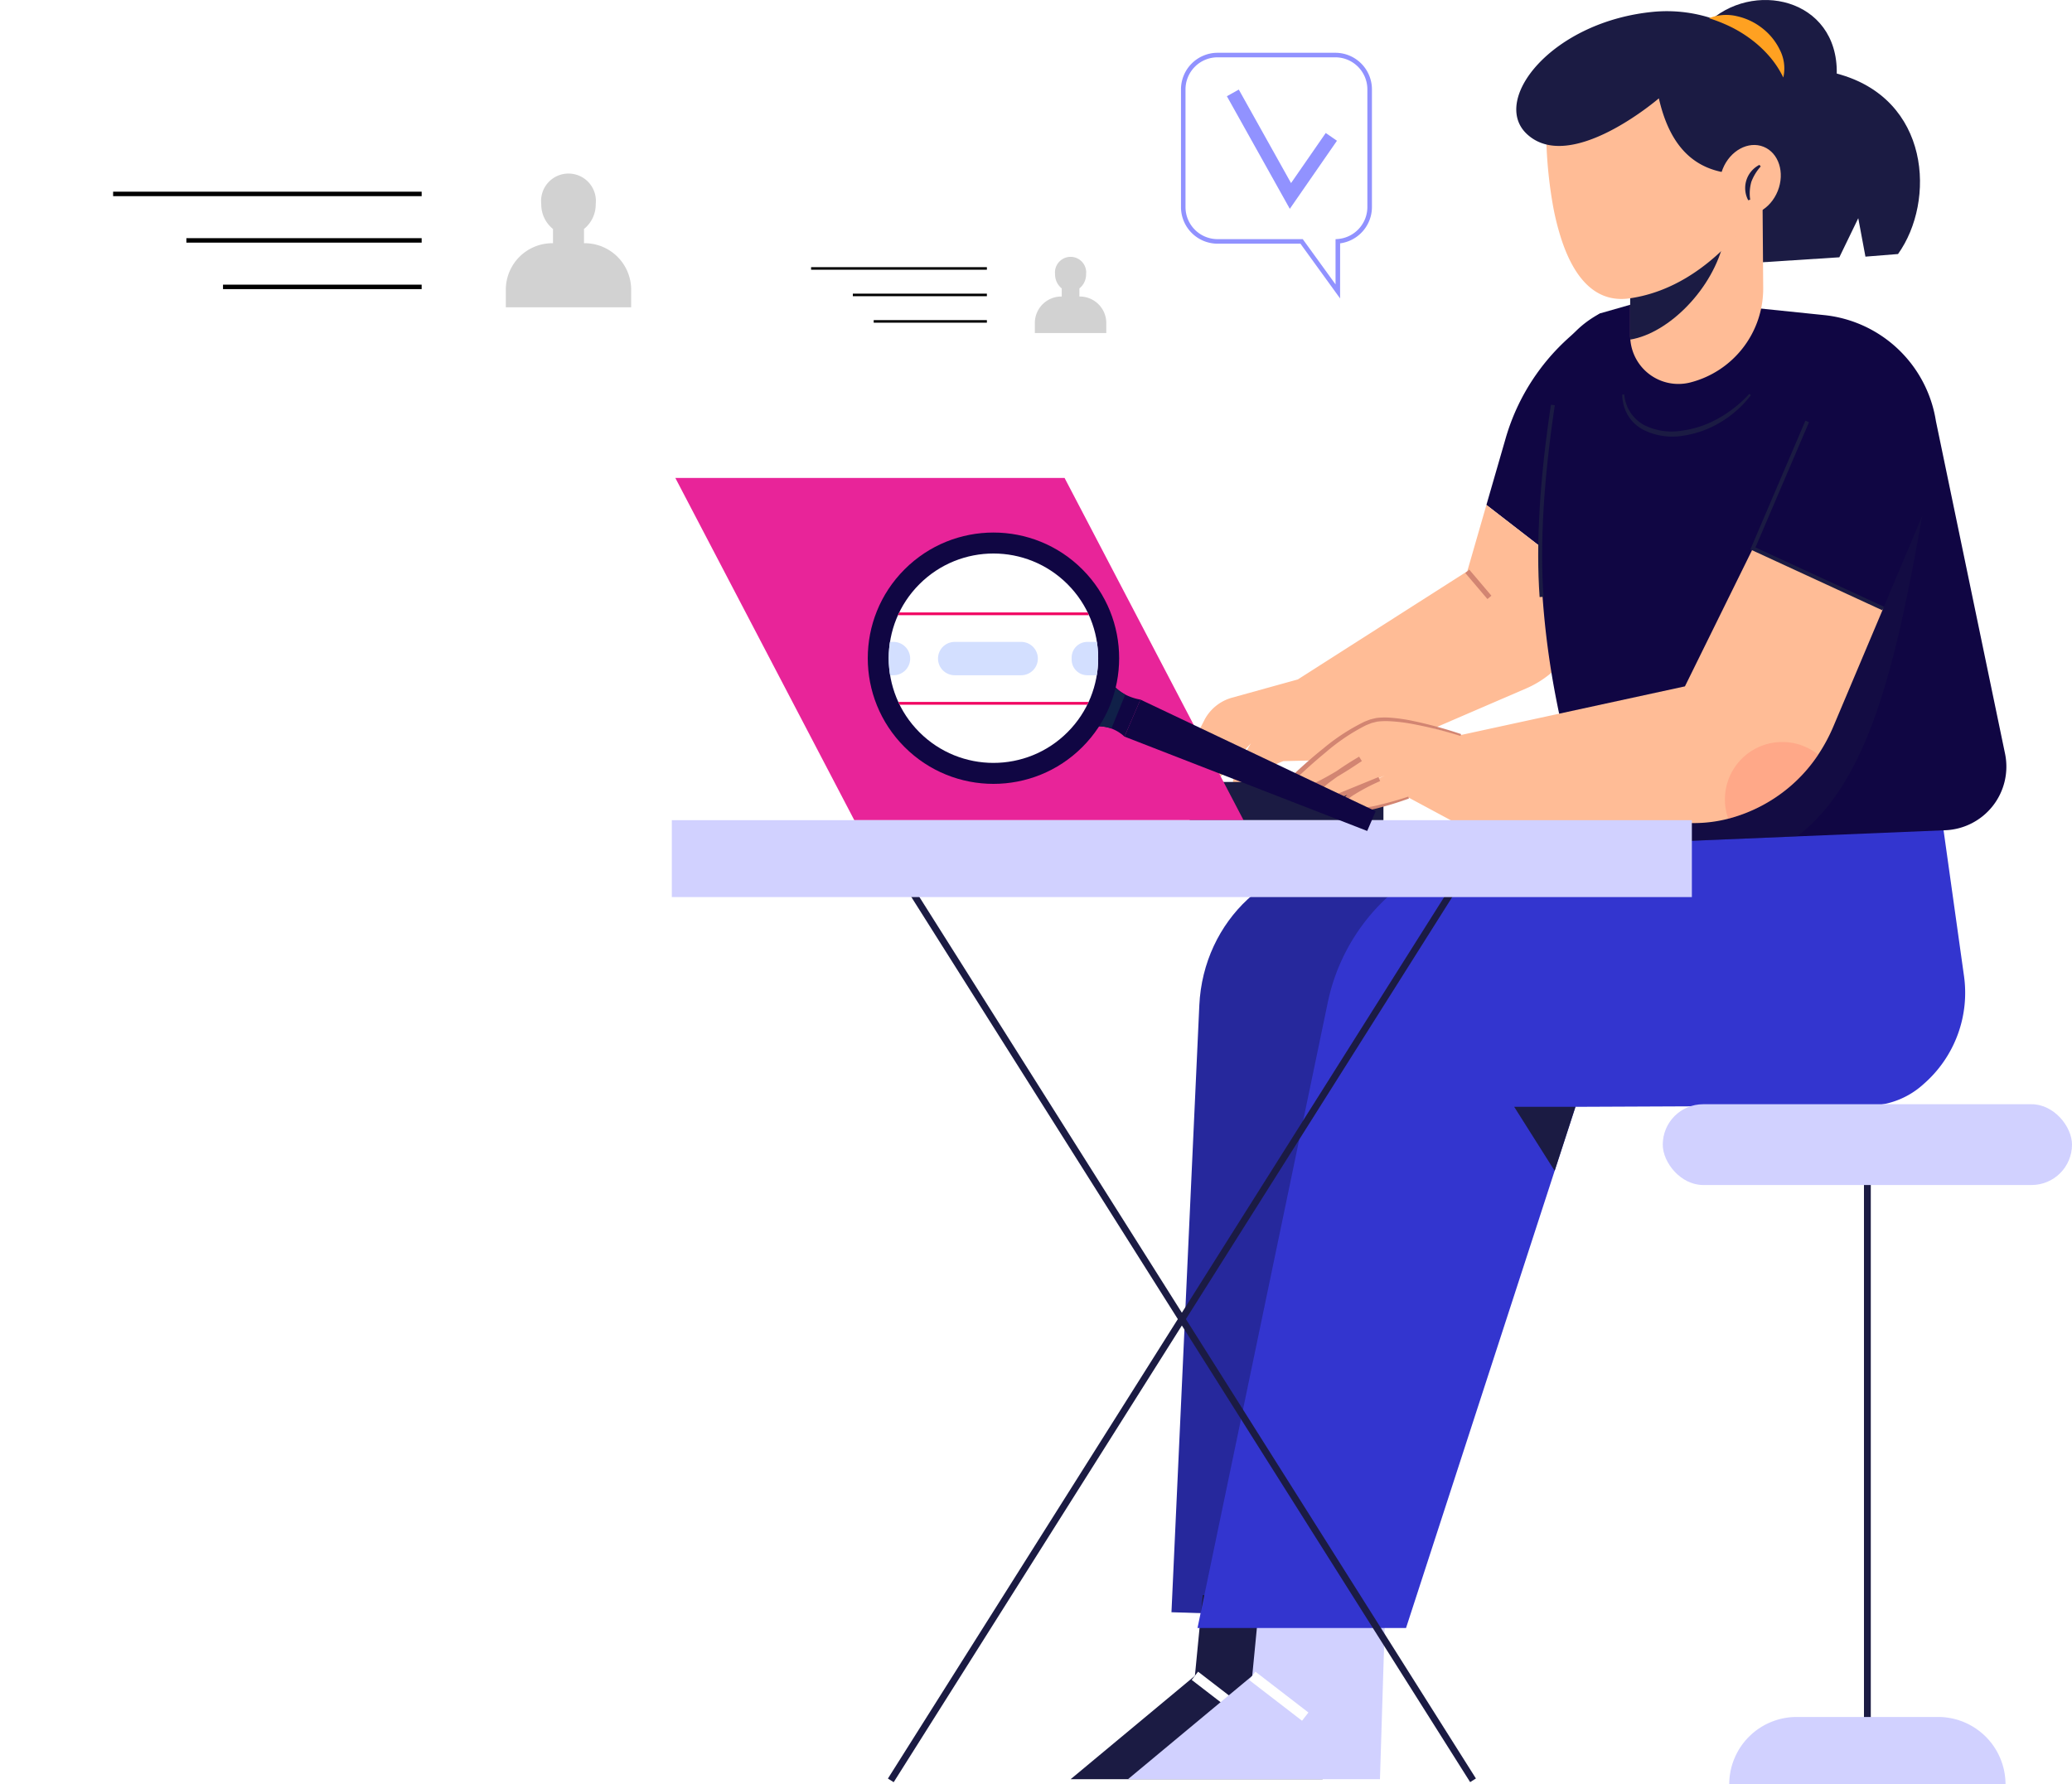
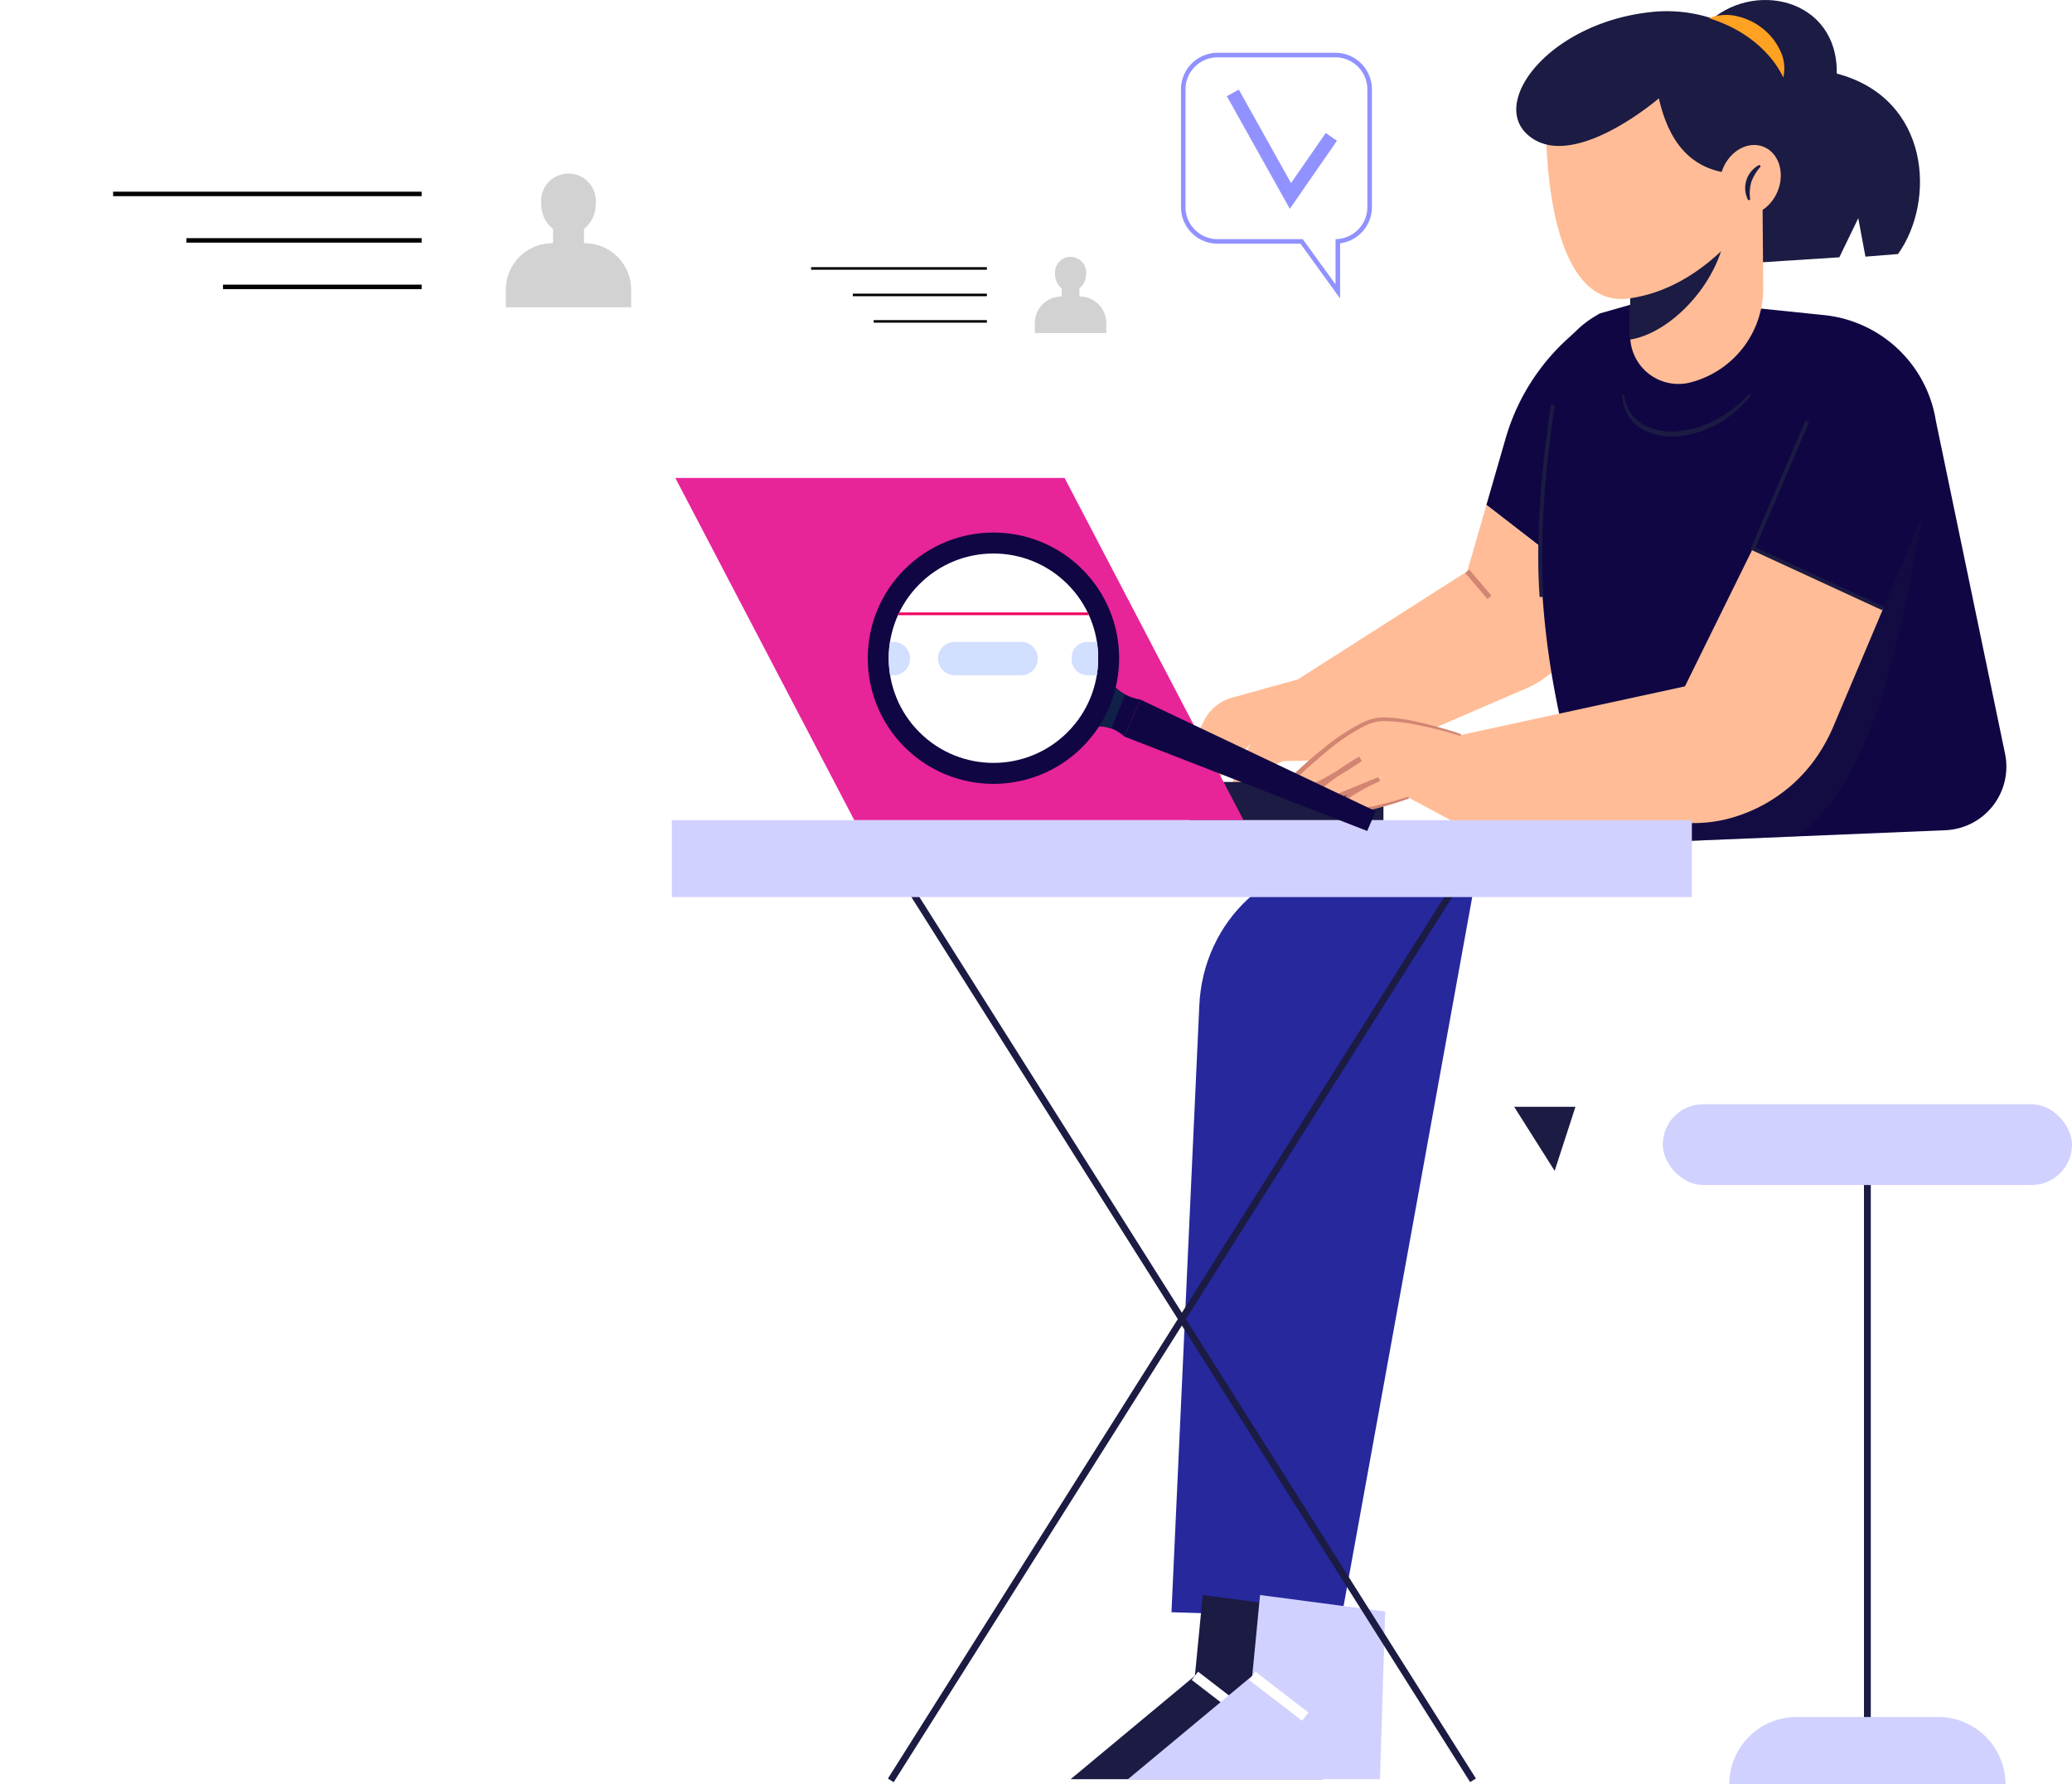
<svg xmlns="http://www.w3.org/2000/svg" width="317.543" height="273.526" viewBox="0 0 317.543 273.526">
  <defs>
    <style>
      .cls-1 {
        fill: #100643;
      }

      .cls-2 {
        fill: #ffbc96;
      }

      .cls-3 {
        fill: #d28572;
      }

      .cls-4 {
        fill: #26289c;
      }

      .cls-5, .cls-9 {
        fill: #1b1b43;
      }

      .cls-6 {
        fill: #fff;
      }

      .cls-7 {
        fill: #d1d1ff;
      }

      .cls-8 {
        fill: #3335cf;
      }

      .cls-9 {
        opacity: 0.3;
      }

      .cls-10 {
        fill: #e82499;
      }

      .cls-11 {
        fill: #ffa121;
      }

      .cls-12 {
        fill: #c5c5ff;
      }

      .cls-13 {
        fill: #fe5b52;
        opacity: 0.2;
      }

      .cls-14 {
        fill: #9192ff;
      }

      .cls-15 {
        fill: #d2d2d2;
      }

      .cls-16 {
        fill: #102048;
      }

      .cls-17 {
        fill: #f10161;
      }

      .cls-18 {
        fill: #d3dfff;
      }

      .cls-19 {
        filter: url(#Tracé_1048-2);
      }

      .cls-20 {
        filter: url(#Tracé_1048);
      }
    </style>
    <filter id="Tracé_1048" x="0" y="4.215" width="114.066" height="71.273" filterUnits="userSpaceOnUse">
      <feOffset dy="3" input="SourceAlpha" />
      <feGaussianBlur stdDeviation="3" result="blur" />
      <feFlood flood-opacity="0.161" />
      <feComposite operator="in" in2="blur" />
      <feComposite in="SourceGraphic" />
    </filter>
    <filter id="Tracé_1048-2" x="110.555" y="24.033" width="72.733" height="48.352" filterUnits="userSpaceOnUse">
      <feOffset dy="3" input="SourceAlpha" />
      <feGaussianBlur stdDeviation="3" result="blur-2" />
      <feFlood flood-opacity="0.161" />
      <feComposite operator="in" in2="blur-2" />
      <feComposite in="SourceGraphic" />
    </filter>
  </defs>
  <g id="Groupe_1912" data-name="Groupe 1912" transform="translate(-174.033 -1023.099)">
    <g id="Groupe_1771" data-name="Groupe 1771" transform="translate(183.033 1023.099)">
      <g id="Groupe_692" data-name="Groupe 692" transform="translate(93.963 0)">
        <g id="Groupe_687" data-name="Groupe 687" transform="translate(0 0)">
          <g id="Groupe_683" data-name="Groupe 683" transform="translate(0.533)">
            <g id="Groupe_671" data-name="Groupe 671" transform="translate(77.629 48.029)">
              <path id="Tracé_647" data-name="Tracé 647" class="cls-1" d="M607.066,987.885a33.029,33.029,0,0,1,12.142-17.435l2.353-1.733-2,41.315-15.441-11.945Z" transform="translate(-557.446 -968.717)" />
              <path id="Tracé_648" data-name="Tracé 648" class="cls-2" d="M611.287,1113.832l3.43-6.717a6.819,6.819,0,0,1,4.253-3.47l10.093-2.8,25.965-16.578,2.935-10.177L673.4,1086.04l-.14,2.9a15.269,15.269,0,0,1-9.2,13.283L638.85,1113.1l-11.984.267c-3.862,1.331-5.193,4.66-7.59,3.462-.893-.447,2.6-6.192,2.6-6.192l-5.792,6.391Z" transform="translate(-611.287 -1044.725)" />
              <rect id="Rectangle_318" data-name="Rectangle 318" class="cls-3" width="5.243" height="0.799" transform="matrix(-0.647, -0.762, 0.762, -0.647, 46.831, 43.801)" />
            </g>
            <g id="Groupe_673" data-name="Groupe 673" transform="translate(60.586 132.122)">
              <path id="Tracé_649" data-name="Tracé 649" class="cls-4" d="M718.884,1272.187l-18.89-1.668c-12.3-1.085-22.993,8.845-23.593,21.9l-4.269,93.036,26.058.812Z" transform="translate(-656.682 -1270.438)" />
              <g id="Groupe_672" data-name="Groupe 672" transform="translate(0 112.376)">
                <path id="Tracé_650" data-name="Tracé 650" class="cls-5" d="M793.312,1676.167l-.8,25.7H753.9l19.041-15.845,1.2-12.383Z" transform="translate(-753.898 -1673.637)" />
                <rect id="Rectangle_319" data-name="Rectangle 319" class="cls-6" width="10.254" height="1.598" transform="translate(26.676 19.274) rotate(-142.388)" />
              </g>
            </g>
            <g id="Groupe_675" data-name="Groupe 675" transform="translate(69.374 120.931)">
              <g id="Groupe_674" data-name="Groupe 674" transform="translate(0 123.568)">
                <path id="Tracé_651" data-name="Tracé 651" class="cls-7" d="M761.78,1676.167l-.8,25.7H722.366l19.041-15.845,1.2-12.383Z" transform="translate(-722.366 -1673.637)" />
                <rect id="Rectangle_320" data-name="Rectangle 320" class="cls-6" width="10.254" height="1.598" transform="translate(26.676 19.274) rotate(-142.388)" />
              </g>
-               <path id="Tracé_652" data-name="Tracé 652" class="cls-8" d="M403.511,1358.912h31.957l22.777-70.082,3.188-9.811,45.539-.2a12.606,12.606,0,0,0,7.79-3.268,18.541,18.541,0,0,0,6.192-16.77l-3.995-28.5-67.654,8.8a30.382,30.382,0,0,0-25.829,23.936Z" transform="translate(-392.859 -1230.285)" />
              <path id="Tracé_653" data-name="Tracé 653" class="cls-5" d="M617.739,1405.141l6.2,9.811,3.188-9.811Z" transform="translate(-558.552 -1356.407)" />
            </g>
            <g id="Groupe_676" data-name="Groupe 676" transform="translate(132.241 45.632)">
              <path id="Tracé_654" data-name="Tracé 654" class="cls-1" d="M385.172,1030.255q.491,1.978,1.023,3.963l2.4,9.787,31.558-1.311,22.721-.943a9.76,9.76,0,0,0,9.156-11.744l-10.594-50.98A19.352,19.352,0,0,0,424.3,962.785l-25.925-2.668-8.389,2.4c-8.189,4.394-8.2,12.359-8.589,17.576C379.683,1002.924,381.8,1016.753,385.172,1030.255Z" transform="translate(-380.487 -960.117)" />
              <path id="Tracé_655" data-name="Tracé 655" class="cls-9" d="M447.494,1115.3c.328,1.318-20.724,4.266-20.373,5.593l2.4,9.787,31.558-1.31c11.025-8.317,15.156-26.413,19.174-49.086Z" transform="translate(-421.414 -1046.79)" />
              <path id="Tracé_656" data-name="Tracé 656" class="cls-5" d="M540.759,1013.027a18.977,18.977,0,0,1-4.716,3.739,15.579,15.579,0,0,1-5.635,1.9,9.48,9.48,0,0,1-5.734-.842,5.9,5.9,0,0,1-3.08-4.709l-.312.021a6.446,6.446,0,0,0,.794,3.041,6.055,6.055,0,0,0,2.255,2.255,9.855,9.855,0,0,0,6.178,1.02,15.367,15.367,0,0,0,5.872-2.1,16.581,16.581,0,0,0,4.617-4.122Z" transform="translate(-508.407 -998.28)" />
              <path id="Tracé_657" data-name="Tracé 657" class="cls-5" d="M629.314,1048.453l.6-.042c-.574-8.038.008-17.917,1.728-29.362l-.593-.088C629.319,1030.448,628.736,1040.371,629.314,1048.453Z" transform="translate(-629.098 -1002.56)" />
            </g>
            <g id="Groupe_677" data-name="Groupe 677" transform="translate(0 73.262)">
              <rect id="Rectangle_321" data-name="Rectangle 321" class="cls-5" width="29.694" height="5.859" transform="translate(78.828 46.604)" />
              <path id="Tracé_658" data-name="Tracé 658" class="cls-10" d="M827.67,1111.713h59.653l-27.43-52.463H800.24Z" transform="translate(-800.24 -1059.25)" />
            </g>
            <g id="Groupe_680" data-name="Groupe 680" transform="translate(128.88)">
              <path id="Tracé_659" data-name="Tracé 659" class="cls-5" d="M428.289,800.081c6.991-6.891,20.173-3.995,19.973,7.59,14.381,3.795,15.18,19.574,9.388,27.663l-4.993.4-1.1-5.892-2.9,5.992-13.981.9Z" transform="translate(-399.146 -796.393)" />
              <path id="Tracé_660" data-name="Tracé 660" class="cls-2" d="M514.514,902.07v22.01c0,.2.008.392.024.583a7.389,7.389,0,0,0,9.212,6.575A14.859,14.859,0,0,0,534.9,916.73l-.112-14.661Z" transform="translate(-497.057 -872.616)" />
              <path id="Tracé_661" data-name="Tracé 661" class="cls-5" d="M536.044,930.711v12.5c0,.2.008.392.024.583,5.888-.967,12.7-7.782,14.357-15.2Z" transform="translate(-518.586 -891.742)" />
              <path id="Tracé_662" data-name="Tracé 662" class="cls-2" d="M514.8,857.428a39.687,39.687,0,0,0,1.254,5.241c1.758,5.585,4.913,10.218,10.562,9.411,13.278-1.9,20.668-15.579,20.668-15.579L538.2,846.115l-6.1-8.2-18.272,7.893A68.718,68.718,0,0,0,514.8,857.428Z" transform="translate(-509.252 -826.344)" />
              <path id="Tracé_663" data-name="Tracé 663" class="cls-5" d="M529.571,827.471c-5.828-.186-10.335-3.155-12.25-11.585,0,0-13.582,11.718-20.24,5.459-5.575-5.241,3.883-17.3,19.538-18.734a22.181,22.181,0,0,1,15.857,4.838c7.588,6.08,8.313,20.221,1.222,25.115Z" transform="translate(-495.469 -800.813)" />
              <path id="Tracé_664" data-name="Tracé 664" class="cls-11" d="M514.2,814.2a6.225,6.225,0,0,0-.518-4.215,9.367,9.367,0,0,0-2.735-3.366,9.632,9.632,0,0,0-3.914-1.83,7.054,7.054,0,0,0-4.218.324,23.338,23.338,0,0,1,3.612,1.461,19.6,19.6,0,0,1,3.052,1.939,17.654,17.654,0,0,1,2.612,2.47A14.64,14.64,0,0,1,514.2,814.2Z" transform="translate(-473.278 -802.319)" />
              <g id="Groupe_678" data-name="Groupe 678" transform="translate(29.591 20.805)">
                <ellipse id="Ellipse_66" data-name="Ellipse 66" class="cls-2" cx="4.544" cy="5.49" rx="4.544" ry="5.49" transform="matrix(-0.928, -0.372, 0.372, -0.928, 8.437, 13.571)" />
                <path id="Tracé_665" data-name="Tracé 665" class="cls-5" d="M516.624,892.4a6.509,6.509,0,0,1,.177-2.741,7.46,7.46,0,0,1,1.436-2.352l-.2-.243a3.986,3.986,0,0,0-1.716,5.426Z" transform="translate(-510.365 -882.597)" />
              </g>
            </g>
            <g id="Groupe_682" data-name="Groupe 682" transform="translate(93.516 64.48)">
              <g id="Groupe_681" data-name="Groupe 681" transform="translate(0.057 5.585)">
                <path id="Tracé_673" data-name="Tracé 673" class="cls-1" d="M434.012,1047.784l19.041,9.055-5.972,14.156-19.965-9.207Z" transform="translate(-355.549 -1047.784)" />
                <path id="Tracé_674" data-name="Tracé 674" class="cls-12" d="M745.614,1221.82c.528-.264.858-.441.858-.441l-.191-.376s-.352.169-.862.443Z" transform="translate(-737.683 -1172.725)" />
                <path id="Tracé_675" data-name="Tracé 675" class="cls-2" d="M448.566,1135.086c.615,1.214,5.329-.935,7.526-2.013-1.7.943-4.634,2.8-3.332,3.811,1.047.807,3.364-.911,10.953-4.059-1.15.543-7.933,3.771-6.224,4.994,1.861,1.326,9.851-1.6,9.851-1.6l6.927,3.723h7.989l28.746.184a20.958,20.958,0,0,0,5.329-.671,23.9,23.9,0,0,0,9.347-4.842,23.476,23.476,0,0,0,4.434-4.977,26.577,26.577,0,0,0,2.373-4.442l7.582-17.96-19.965-9.212-10.418,21.148-34.354,7.462-9.587-2.4c-2.061-.519-4.977.352-6.791,1.462C454.526,1128.407,447.99,1133.928,448.566,1135.086Z" transform="translate(-448.53 -1084.022)" />
              </g>
-               <path id="Tracé_676" data-name="Tracé 676" class="cls-13" d="M484.246,1213.274a8.7,8.7,0,0,0,.52,2.972,23.9,23.9,0,0,0,9.347-4.842,23.472,23.472,0,0,0,4.434-4.977,8.79,8.79,0,0,0-14.3,6.847Z" transform="translate(-416.908 -1155.226)" />
              <path id="Tracé_677" data-name="Tracé 677" class="cls-3" d="M707.531,1193.549a65.182,65.182,0,0,0-7.259-1.99,25.967,25.967,0,0,0-3.75-.535,11.33,11.33,0,0,0-1.928.051c-.321.064-.64.148-.961.224-.3.107-.6.23-.9.346a30.985,30.985,0,0,0-6.343,4.133c-1.969,1.569-3.827,3.255-5.634,5.012l-.083.081-.018.1a1.513,1.513,0,0,0,.189,1.081,1.287,1.287,0,0,0,.434.383,1.243,1.243,0,0,0,.5.174,4.122,4.122,0,0,0,1.794-.176,17.825,17.825,0,0,0,3.1-1.3c.978-.523,1.942-1.067,2.876-1.653.95-.564,1.853-1.193,2.779-1.792l-.422-.675a49.6,49.6,0,0,0-4.744,3.141,12.715,12.715,0,0,0-2.144,1.969,2.827,2.827,0,0,0-.416.7,1.306,1.306,0,0,0-.1.487.934.934,0,0,0,.205.545,1.461,1.461,0,0,0,.811.453,4.7,4.7,0,0,0,.769.11l.078.008.085-.036,8.672-3.634-.26-.609a30.225,30.225,0,0,0-3.964,2.139,5.4,5.4,0,0,0-1.724,1.606.937.937,0,0,0-.071.764,1.028,1.028,0,0,0,.515.53,2.871,2.871,0,0,0,1.193.268,16.829,16.829,0,0,0,4.463-.687c1.445-.382,2.864-.831,4.268-1.34l-.105-.294c-1.4.469-2.828.883-4.264,1.226a16.494,16.494,0,0,1-4.331.567c-.68-.027-1.49-.326-1.159-.774a5.051,5.051,0,0,1,1.545-1.363,29.666,29.666,0,0,1,3.9-2.035l-.26-.61-8.7,3.557.163-.028a4,4,0,0,1-.625-.091.792.792,0,0,1-.408-.2c-.122-.048.042-.477.315-.8a12.085,12.085,0,0,1,2.015-1.825,49.013,49.013,0,0,1,4.674-3.064l-.422-.675c-.919.588-1.81,1.223-2.746,1.781-.921.583-1.866,1.121-2.819,1.637a17.147,17.147,0,0,1-2.948,1.256,3.482,3.482,0,0,1-1.444.169l-.154-.028a.877.877,0,0,1-.117-.06c-.093-.027-.12-.1-.183-.146a.8.8,0,0,1-.085-.5l-.1.183c1.768-1.743,3.628-3.415,5.547-5a30.43,30.43,0,0,1,6.144-4.121l.843-.335c.288-.069.573-.15.863-.214a10.851,10.851,0,0,1,1.817-.068,26.227,26.227,0,0,1,3.685.446,64.887,64.887,0,0,1,7.252,1.815Z" transform="translate(-680.626 -1145.502)" />
              <path id="Tracé_678" data-name="Tracé 678" class="cls-5" d="M468.308,1056.816l.251-.544-19.7-9.089,8.206-19.2-.551-.235-8.434,19.739Z" transform="translate(-376.84 -1027.744)" />
            </g>
          </g>
          <g id="Groupe_684" data-name="Groupe 684" transform="translate(151.863 169.266)">
            <rect id="Rectangle_322" data-name="Rectangle 322" class="cls-5" width="1.045" height="90.013" transform="translate(30.835 8.389)" />
            <rect id="Rectangle_323" data-name="Rectangle 323" class="cls-7" width="62.716" height="12.383" rx="6.192" />
            <path id="Rectangle_324" data-name="Rectangle 324" class="cls-7" d="M10.333,0H32.01A10.333,10.333,0,0,1,42.343,10.333v0a0,0,0,0,1,0,0H0a0,0,0,0,1,0,0v0A10.333,10.333,0,0,1,10.333,0Z" transform="translate(10.186 93.927)" />
          </g>
          <g id="Groupe_686" data-name="Groupe 686" transform="translate(0 125.725)">
            <g id="Groupe_685" data-name="Groupe 685" transform="translate(33.095 5.498)">
              <rect id="Rectangle_325" data-name="Rectangle 325" class="cls-5" width="1.045" height="167.201" transform="translate(0.902 141.968) rotate(-147.753)" />
              <rect id="Rectangle_326" data-name="Rectangle 326" class="cls-5" width="167.201" height="1.045" transform="matrix(-0.534, -0.846, 0.846, -0.534, 89.249, 141.957)" />
            </g>
            <rect id="Rectangle_327" data-name="Rectangle 327" class="cls-7" width="156.324" height="11.788" />
          </g>
        </g>
        <g id="Groupe_691" data-name="Groupe 691" transform="translate(78.025 8.09)">
          <g id="Groupe_690" data-name="Groupe 690" transform="translate(0 0)">
            <path id="Tracé_681" data-name="Tracé 681" class="cls-6" d="M288.726,685h-18.05a5.259,5.259,0,0,0-5.259,5.259v18.049a5.259,5.259,0,0,0,5.259,5.259h12.881l5.55,7.665v-7.684a5.256,5.256,0,0,0,4.877-5.24V690.259A5.259,5.259,0,0,0,288.726,685Z" transform="translate(-265.068 -684.652)" />
            <path id="Tracé_682" data-name="Tracé 682" class="cls-14" d="M288.553,721.406l-6.076-8.391h-12.7a5.614,5.614,0,0,1-5.608-5.608V689.358a5.614,5.614,0,0,1,5.608-5.608h18.05a5.614,5.614,0,0,1,5.607,5.608v18.049a5.625,5.625,0,0,1-4.877,5.555Zm-18.78-36.959a4.916,4.916,0,0,0-4.911,4.911v18.049a4.916,4.916,0,0,0,4.911,4.911h13.059l5.024,6.938v-6.933l.323-.023a4.924,4.924,0,0,0,4.554-4.893V689.358a4.916,4.916,0,0,0-4.911-4.911Z" transform="translate(-264.166 -683.75)" />
          </g>
          <path id="Tracé_683" data-name="Tracé 683" class="cls-14" d="M299.06,722.28l7.225-10.436-1.719-1.19-5.317,7.68L291.241,704l-1.825,1.02Z" transform="translate(-282.379 -698.359)" />
        </g>
      </g>
      <g id="Groupe_865" data-name="Groupe 865" transform="translate(0 10.215)">
        <g id="Groupe_861" data-name="Groupe 861" transform="translate(0 0)">
          <g class="cls-20" transform="matrix(1, 0, 0, 1, -9, -10.22)">
            <path id="Tracé_1048-3" data-name="Tracé 1048" class="cls-6" d="M85.075,0H10.992A11.1,11.1,0,0,0,4.326,2.251,10.873,10.873,0,0,0,0,10.992v31.29A10.992,10.992,0,0,0,10.992,53.273H85.075A10.992,10.992,0,0,0,96.066,42.282V10.992A10.992,10.992,0,0,0,85.075,0Z" transform="translate(9 10.22)" />
          </g>
        </g>
        <g id="Groupe_864" data-name="Groupe 864" transform="translate(8.336 16.385)">
          <g id="Groupe_863" data-name="Groupe 863" transform="translate(0 2.783)">
            <rect id="Rectangle_418" data-name="Rectangle 418" width="47.285" height="0.685" />
            <rect id="Rectangle_419" data-name="Rectangle 419" width="36.057" height="0.685" transform="translate(11.228 7.125)" />
            <rect id="Rectangle_420" data-name="Rectangle 420" width="30.443" height="0.685" transform="translate(16.841 14.251)" />
          </g>
          <path id="Tracé_1047" data-name="Tracé 1047" class="cls-15" d="M433.763,1362.827h.1v-2.18a4.834,4.834,0,0,1-1.8-3.834,4.2,4.2,0,1,1,8.349,0,4.834,4.834,0,0,1-1.8,3.836v2.179h.1a7.13,7.13,0,0,1,7.13,7.13v2.692H426.633v-2.692A7.13,7.13,0,0,1,433.763,1362.827Z" transform="translate(-366.45 -1352.147)" />
        </g>
      </g>
      <g id="Groupe_899" data-name="Groupe 899" transform="translate(110.555 30.033)">
        <g id="Groupe_861-2" data-name="Groupe 861" transform="translate(0 0)">
          <g class="cls-19" transform="matrix(1, 0, 0, 1, -119.56, -30.03)">
            <path id="Tracé_1048-4" data-name="Tracé 1048" class="cls-6" d="M48.471,0H6.262a6.323,6.323,0,0,0-3.8,1.283A6.2,6.2,0,0,0,0,6.262V24.09a6.262,6.262,0,0,0,6.262,6.262H48.471a6.262,6.262,0,0,0,6.262-6.262V6.262A6.262,6.262,0,0,0,48.471,0Z" transform="translate(119.56 30.03)" />
          </g>
        </g>
        <g id="Groupe_864-2" data-name="Groupe 864" transform="translate(4.749 9.335)">
          <g id="Groupe_863-2" data-name="Groupe 863" transform="translate(0 1.586)">
            <rect id="Rectangle_418-2" data-name="Rectangle 418" width="26.94" height="0.39" />
            <rect id="Rectangle_419-2" data-name="Rectangle 419" width="20.543" height="0.39" transform="translate(6.397 4.06)" />
            <rect id="Rectangle_420-2" data-name="Rectangle 420" width="17.345" height="0.39" transform="translate(9.595 8.119)" />
          </g>
          <path id="Tracé_1047-2" data-name="Tracé 1047" class="cls-15" d="M430.7,1358.232h.057v-1.242a2.754,2.754,0,0,1-1.025-2.184,2.393,2.393,0,1,1,4.757,0,2.754,2.754,0,0,1-1.026,2.185v1.241h.058a4.062,4.062,0,0,1,4.062,4.063v1.534H426.633v-1.534A4.063,4.063,0,0,1,430.7,1358.232Z" transform="translate(-392.344 -1352.147)" />
        </g>
      </g>
    </g>
    <g id="Groupe_728" data-name="Groupe 728" transform="translate(299.042 1096.752)">
      <path id="Tracé_526" data-name="Tracé 526" class="cls-1" d="M967.264,1004.352a6.143,6.143,0,0,1,3.616.131,6.044,6.044,0,0,1,2,1.241l2.449-5.679A7.851,7.851,0,0,1,973,999.27a6.538,6.538,0,0,1-2.524-2.367Z" transform="translate(-925.558 -966.459)" />
      <path id="Tracé_527" data-name="Tracé 527" class="cls-1" d="M530.371,1040.63l2.447-5.677,36.059,17.117-1.3,3.023-37.2-14.463,2.447-5.677Z" transform="translate(-483.057 -1001.369)" />
      <path id="Tracé_528" data-name="Tracé 528" class="cls-16" d="M995.492,1004.352a6.142,6.142,0,0,1,3.616.131l2.119-5.214A6.538,6.538,0,0,1,998.7,996.9Z" transform="translate(-953.787 -966.459)" />
      <circle id="Ellipse_38" data-name="Ellipse 38" class="cls-1" cx="19.263" cy="19.263" r="19.263" transform="translate(27.243 54.485) rotate(-135)" />
      <circle id="Ellipse_39" data-name="Ellipse 39" class="cls-6" cx="16.049" cy="16.049" r="16.049" transform="translate(27.243 49.939) rotate(-135)" />
      <g id="Groupe_606" data-name="Groupe 606" transform="translate(11.192 20.229)">
        <path id="Tracé_529" data-name="Tracé 529" class="cls-17" d="M1092.221,873.532h-29.256c.063-.14.127-.281.193-.419h28.863C1092.089,873.252,1092.158,873.391,1092.221,873.532Z" transform="translate(-1061.541 -873.113)" />
-         <path id="Tracé_530" data-name="Tracé 530" class="cls-17" d="M1063.646,1039.4H1092.8c-.064.14-.127.282-.195.419h-28.755C1063.779,1039.682,1063.711,1039.543,1063.646,1039.4Z" transform="translate(-1062.174 -1025.68)" />
        <path id="Tracé_531" data-name="Tracé 531" class="cls-18" d="M1045.768,930.537v-.326a2.4,2.4,0,0,1,2.393-2.393h1.472a15.952,15.952,0,0,1-.015,5.112h-1.457A2.4,2.4,0,0,1,1045.768,930.537Z" transform="translate(-1017.733 -923.304)" />
        <path id="Rectangle_290" data-name="Rectangle 290" class="cls-18" d="M2.556,0h10.19A2.556,2.556,0,0,1,15.3,2.556v0a2.556,2.556,0,0,1-2.556,2.556H2.556A2.556,2.556,0,0,1,0,2.556v0A2.556,2.556,0,0,1,2.556,0Z" transform="translate(7.554 4.514)" />
        <path id="Tracé_532" data-name="Tracé 532" class="cls-18" d="M1395.1,927.818h.539a2.556,2.556,0,0,1,0,5.112h-.515A15.953,15.953,0,0,1,1395.1,927.818Z" transform="translate(-1394.909 -923.304)" />
      </g>
    </g>
  </g>
</svg>